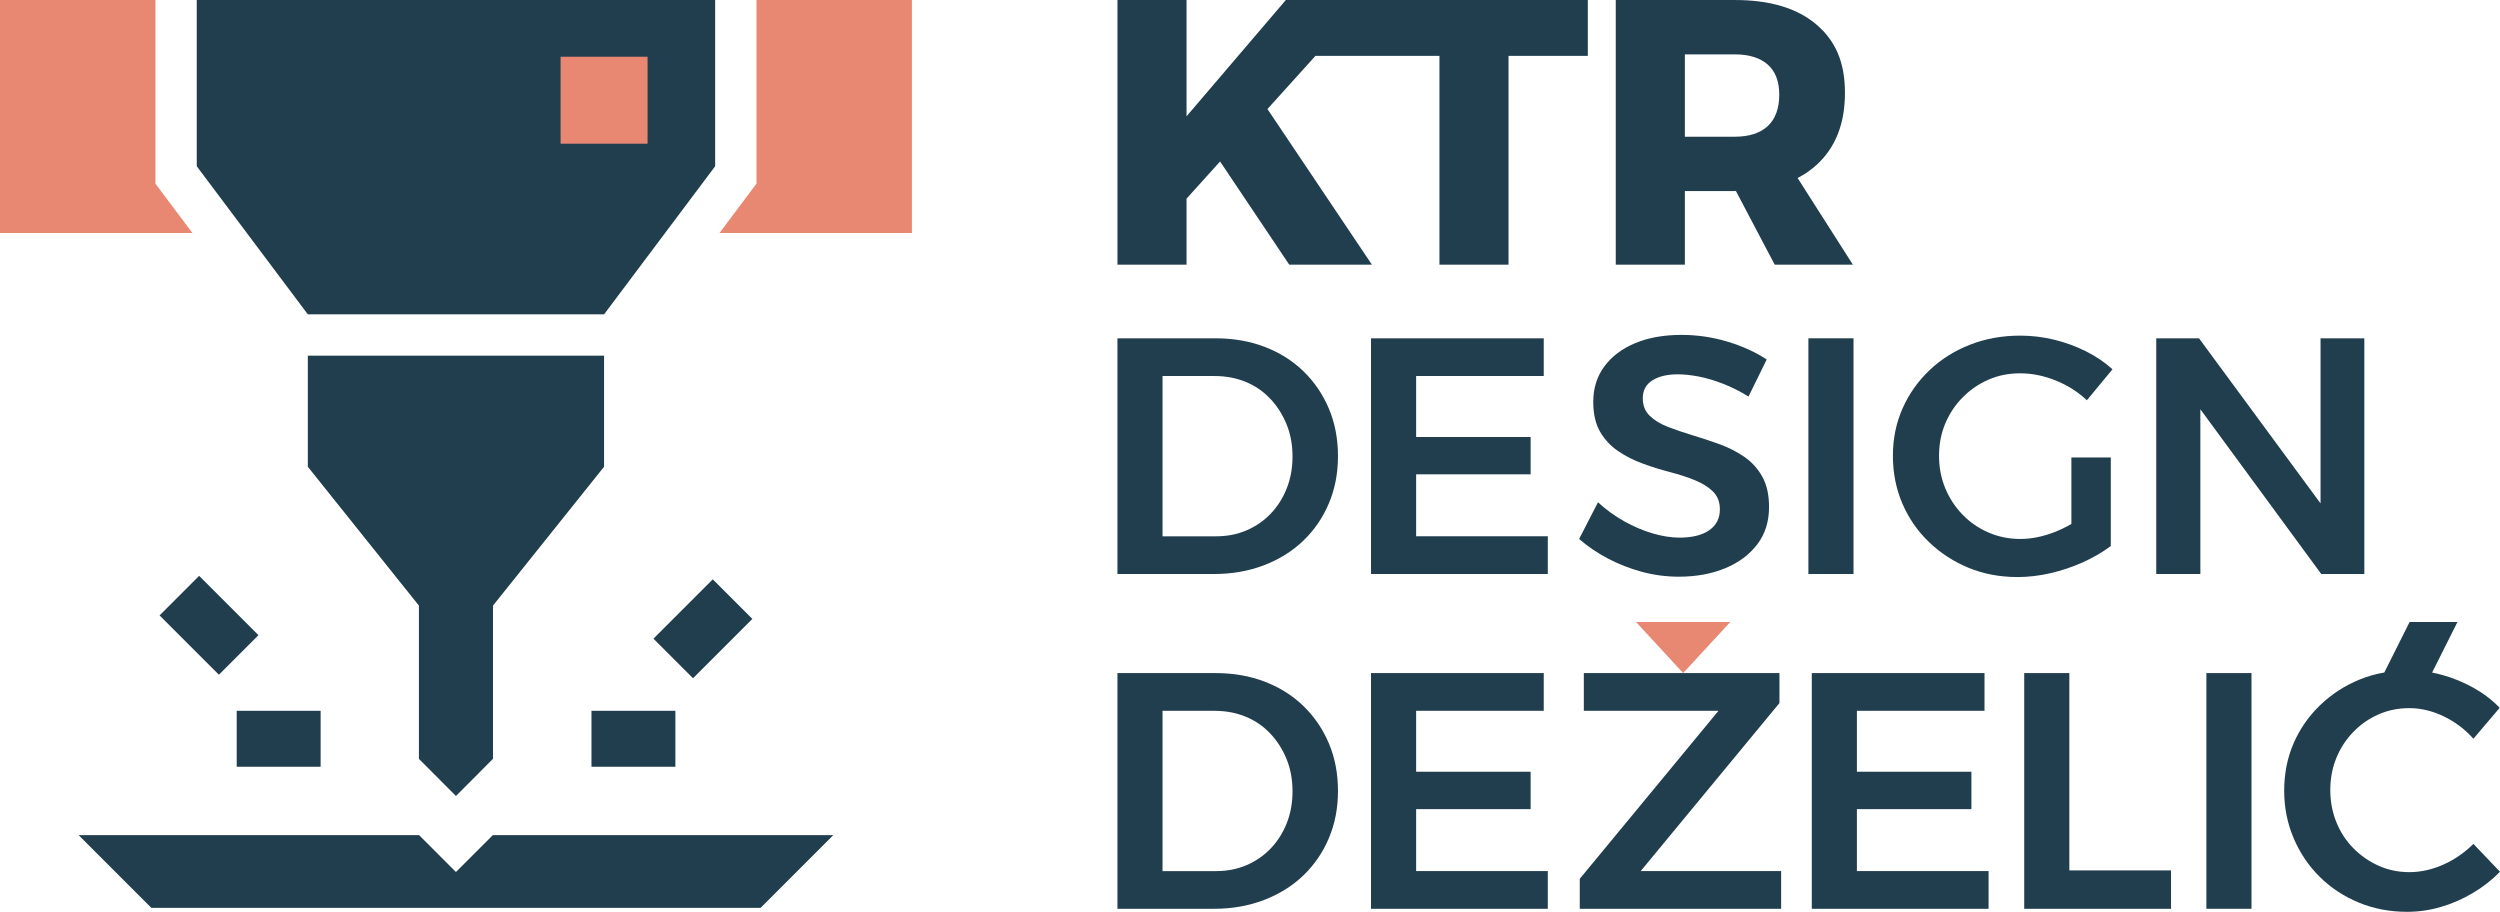
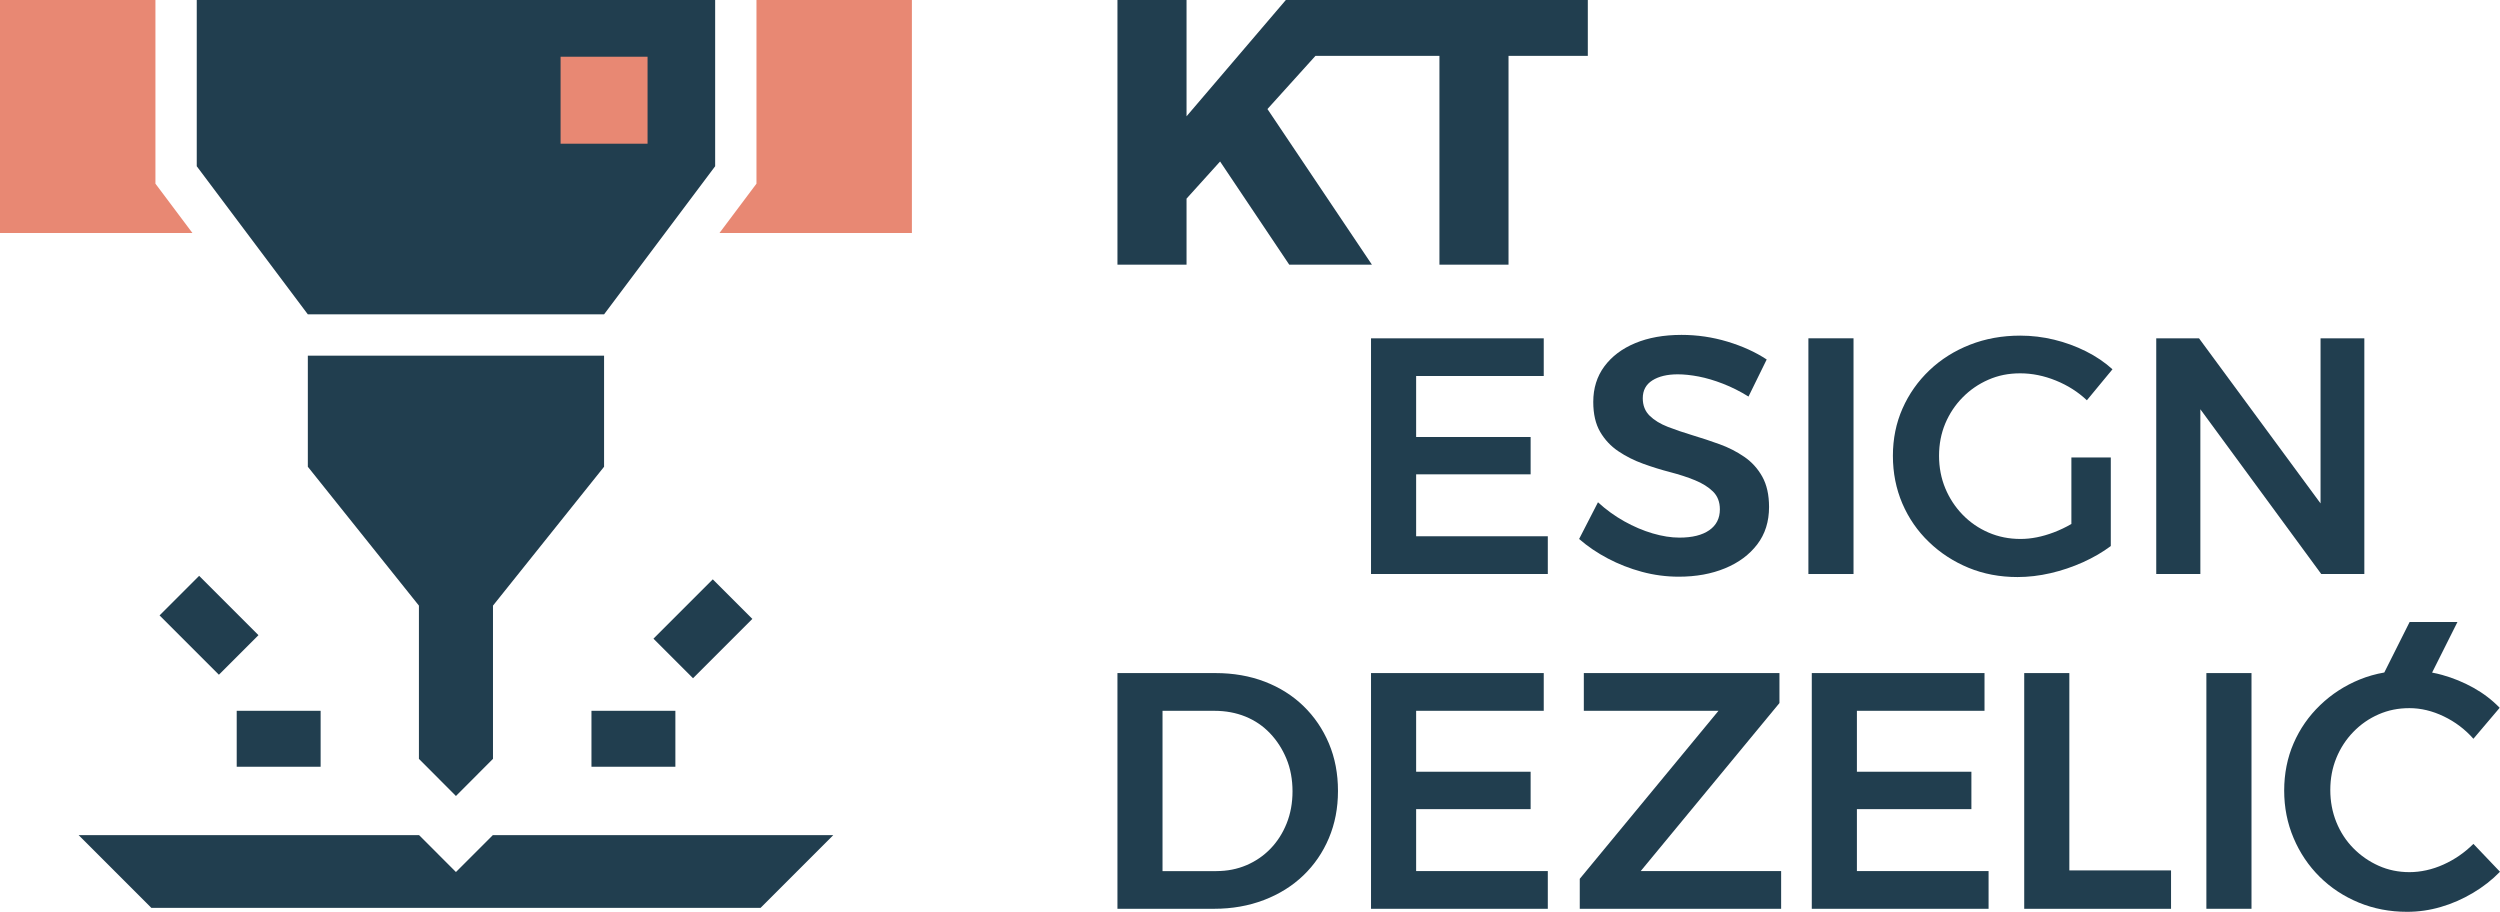
<svg xmlns="http://www.w3.org/2000/svg" id="Layer_1" data-name="Layer 1" width="377.84mm" height="137.81mm" viewBox="0 0 1071.03 390.63">
  <g>
    <polygon points="585.17 0 556.8 0 550.87 0 508.33 49.82 508.33 0 478.73 0 478.73 113.39 508.33 113.39 508.33 85.09 522.7 69.18 552.33 113.39 587.75 113.39 542.99 46.71 563.55 23.94 616.67 23.94 616.67 113.39 646.27 113.39 646.27 23.94 680.24 23.94 680.24 0 585.17 0" style="fill: #213e4f;" />
-     <path d="M770.11,76.25c2.95-1.5,5.62-3.33,7.99-5.48,8.2-7.39,12.3-17.71,12.3-30.98s-4.11-22.4-12.3-29.35C769.9,3.48,758.27,0,743.17,0h-50.96v113.39h29.61v-31.55h21.35c.17,0,.35,0,.52-.01l16.62,31.56h33.49l-23.69-37.14ZM721.82,23.29h21.35c6.14,0,10.86,1.46,14.15,4.37,3.29,2.92,4.94,7.23,4.94,12.94s-1.65,10.41-4.94,13.43c-3.28,3.02-8,4.54-14.15,4.54h-21.35V23.29Z" style="fill: #213e4f;" />
    <g>
-       <path d="M520.71,144.93c7.69,0,14.74,1.23,21.13,3.68,6.39,2.45,11.92,5.94,16.59,10.46,4.66,4.52,8.29,9.86,10.89,16.01,2.6,6.16,3.89,12.94,3.89,20.34s-1.3,14.04-3.89,20.2c-2.6,6.16-6.25,11.49-10.96,16.01-4.71,4.52-10.34,8.03-16.88,10.53-6.54,2.5-13.66,3.75-21.35,3.75h-41.4v-100.98h41.98ZM521.14,229.75c4.62,0,8.89-.84,12.84-2.52,3.94-1.68,7.38-4.04,10.31-7.07,2.93-3.03,5.24-6.63,6.92-10.82,1.68-4.18,2.52-8.78,2.52-13.78s-.86-9.74-2.6-13.92c-1.73-4.18-4.09-7.84-7.07-10.96-2.98-3.12-6.49-5.5-10.53-7.14-4.04-1.63-8.46-2.45-13.27-2.45h-22.22v68.67h23.08Z" style="fill: #213e4f;" />
      <path d="M587.35,144.93h74.01v16.16h-54.67v26.11h49.05v16.01h-49.05v26.54h56.41v16.16h-75.74v-100.98Z" style="fill: #213e4f;" />
      <path d="M749.07,169.88c-3.56-2.21-7.19-4.04-10.89-5.48-3.7-1.44-7.19-2.47-10.46-3.1-3.27-.62-6.25-.94-8.94-.94-4.52,0-8.15.87-10.89,2.6-2.74,1.73-4.11,4.28-4.11,7.65,0,3.08.99,5.58,2.96,7.5,1.97,1.93,4.57,3.51,7.79,4.76,3.22,1.25,6.76,2.45,10.6,3.61,3.85,1.15,7.69,2.43,11.54,3.82,3.85,1.39,7.38,3.2,10.6,5.41,3.22,2.21,5.79,5.05,7.72,8.51,1.92,3.46,2.89,7.79,2.89,12.98,0,6.25-1.68,11.59-5.05,16.01-3.37,4.42-7.96,7.84-13.78,10.24-5.82,2.41-12.43,3.61-19.84,3.61-5.39,0-10.65-.7-15.8-2.09-5.15-1.39-10-3.29-14.57-5.7-4.57-2.4-8.68-5.19-12.33-8.37l8.08-15.72c3.46,3.17,7.21,5.89,11.25,8.15,4.04,2.26,8.1,3.99,12.19,5.19,4.09,1.2,7.91,1.8,11.47,1.8,5.48,0,9.74-1.06,12.77-3.17,3.03-2.11,4.54-5.1,4.54-8.94,0-3.17-.99-5.72-2.96-7.65-1.97-1.92-4.54-3.53-7.72-4.83s-6.71-2.45-10.6-3.46c-3.9-1.01-7.77-2.21-11.61-3.61-3.85-1.39-7.38-3.17-10.6-5.34-3.22-2.16-5.82-4.93-7.79-8.3-1.97-3.36-2.96-7.65-2.96-12.84,0-5.86,1.59-10.94,4.76-15.22,3.17-4.28,7.57-7.6,13.2-9.95s12.24-3.54,19.84-3.54c6.73,0,13.29.96,19.69,2.89,6.39,1.93,12,4.47,16.81,7.65l-7.79,15.87Z" style="fill: #213e4f;" />
      <path d="M774.74,144.93h19.33v100.98h-19.33v-100.98Z" style="fill: #213e4f;" />
      <path d="M887.41,195.99h16.88v37.94c-3.46,2.59-7.42,4.9-11.9,6.93-4.47,2.01-9.12,3.58-13.92,4.69s-9.52,1.66-14.14,1.66c-7.6,0-14.59-1.33-20.99-3.97-6.4-2.65-12.06-6.32-16.96-11.04-4.9-4.71-8.7-10.22-11.4-16.51-2.69-6.3-4.04-13.1-4.04-20.42s1.38-14.06,4.12-20.26c2.74-6.2,6.58-11.67,11.53-16.38s10.75-8.36,17.39-10.96c6.63-2.6,13.8-3.89,21.5-3.89,4.9,0,9.73.58,14.5,1.73,4.75,1.15,9.3,2.81,13.63,4.97,4.32,2.16,8.12,4.74,11.4,7.72l-10.97,13.28c-3.75-3.56-8.18-6.38-13.27-8.45-5.1-2.07-10.2-3.1-15.29-3.1s-9.45.91-13.64,2.74c-4.18,1.83-7.85,4.35-11.02,7.57-3.18,3.22-5.65,6.95-7.44,11.18-1.77,4.23-2.67,8.85-2.67,13.84s.9,9.65,2.67,13.92c1.79,4.28,4.26,8.06,7.44,11.33,3.17,3.26,6.87,5.81,11.1,7.64,4.23,1.83,8.79,2.74,13.71,2.74,4.51,0,9.25-.93,14.21-2.81,2.67-1.02,5.2-2.22,7.57-3.61v-28.49Z" style="fill: #213e4f;" />
      <polygon points="1012.91 144.93 1012.91 245.91 994.45 245.91 942.66 175.33 942.66 245.91 923.76 245.91 923.76 144.93 942.08 144.93 994.15 215.66 994.15 144.93 1012.91 144.93" style="fill: #213e4f;" />
    </g>
    <g>
      <path d="M520.71,288.35c7.69,0,14.74,1.23,21.13,3.68,6.39,2.45,11.92,5.94,16.59,10.46,4.66,4.52,8.29,9.86,10.89,16.01,2.6,6.16,3.89,12.94,3.89,20.34s-1.3,14.04-3.89,20.2c-2.6,6.16-6.25,11.49-10.96,16.01-4.71,4.52-10.34,8.03-16.88,10.53-6.54,2.5-13.66,3.75-21.35,3.75h-41.4v-100.98h41.98ZM521.14,373.18c4.62,0,8.89-.84,12.84-2.52,3.94-1.68,7.38-4.04,10.31-7.07,2.93-3.03,5.24-6.63,6.92-10.82,1.68-4.18,2.52-8.78,2.52-13.78s-.86-9.74-2.6-13.92c-1.73-4.18-4.09-7.84-7.07-10.96-2.98-3.12-6.49-5.5-10.53-7.14-4.04-1.63-8.46-2.45-13.27-2.45h-22.22v68.67h23.08Z" style="fill: #213e4f;" />
      <path d="M587.35,288.35h74.01v16.16h-54.67v26.11h49.05v16.01h-49.05v26.54h56.41v16.16h-75.74v-100.98Z" style="fill: #213e4f;" />
      <path d="M678.52,288.35h83.82v12.84l-59.44,71.98h60.16v16.16h-86.27v-12.84l59.44-71.99h-57.7v-16.16Z" style="fill: #213e4f;" />
      <path d="M776.18,288.35h74.01v16.16h-54.67v26.11h49.05v16.01h-49.05v26.54h56.41v16.16h-75.74v-100.98Z" style="fill: #213e4f;" />
      <path d="M867.2,288.35h19.33v84.54h43.57v16.45h-62.9v-100.98Z" style="fill: #213e4f;" />
      <path d="M945.24,288.35h19.33v100.98h-19.33v-100.98Z" style="fill: #213e4f;" />
    </g>
    <path d="M1071.03,373.46c-3.37,3.46-7.24,6.5-11.61,9.09-4.38,2.6-8.94,4.61-13.71,5.99-4.75,1.4-9.59,2.09-14.49,2.09-7.41,0-14.31-1.32-20.7-3.96-6.4-2.65-11.98-6.32-16.74-11.04-4.75-4.71-8.49-10.24-11.17-16.59-2.7-6.35-4.04-13.13-4.04-20.34s1.34-14.07,4.04-20.27c2.69-6.2,6.48-11.65,11.4-16.37,4.9-4.71,10.55-8.36,16.94-10.97,3.34-1.36,6.85-2.35,10.51-2.99l10.85-21.63h20.49l-10.86,21.67c1.46.27,2.91.6,4.35,1.01,4.67,1.3,9.12,3.13,13.35,5.48,4.23,2.36,7.99,5.22,11.25,8.59l-11.25,13.27c-3.56-4.03-7.79-7.24-12.69-9.59-4.9-2.36-9.81-3.53-14.72-3.53s-9.12.89-13.2,2.66c-4.09,1.79-7.69,4.28-10.82,7.51-3.13,3.22-5.56,6.95-7.29,11.18s-2.59,8.79-2.59,13.71.86,9.49,2.59,13.78c1.73,4.27,4.16,8,7.29,11.17,3.13,3.18,6.73,5.68,10.82,7.51,4.08,1.83,8.49,2.74,13.2,2.74s9.76-1.07,14.57-3.25c4.81-2.16,9.09-5.12,12.84-8.86l11.4,11.96Z" style="fill: #213e4f;" />
-     <polygon points="721.08 288.35 741.27 266.47 700.89 266.47 721.08 288.35" style="fill: #e88873;" />
  </g>
  <g>
    <g>
      <path d="M68.36,263.64l16.95-16.95,25.42,25.42-16.95,16.95-25.42-25.42Z" style="fill: #213e4f;" />
      <path d="M101.41,304.51h35.95v23.97h-35.95v-23.97Z" style="fill: #213e4f;" />
      <path d="M279.95,273.61l25.42-25.42,16.95,16.95-25.42,25.42-16.95-16.95Z" style="fill: #213e4f;" />
      <path d="M253.39,304.51h35.95v23.97h-35.95v-23.97Z" style="fill: #213e4f;" />
    </g>
    <g>
      <g>
        <path d="M66.59,78.68V0H0v99.83h82.45l-15.86-21.15Z" style="fill: #e88873;" />
        <path d="M390.67,0h-66.59v78.68l-15.86,21.15h82.45V0Z" style="fill: #e88873;" />
      </g>
      <path d="M211.2,325.1v-65.65l47.59-59.49v-47.59h-126.91v47.59l47.59,59.49v65.65l15.86,15.91,15.86-15.91Z" style="fill: #213e4f;" />
      <polygon points="84.29 0 84.29 71.22 131.88 134.67 258.79 134.67 306.38 71.22 306.38 0 84.29 0" style="fill: #213e4f;" />
    </g>
    <rect x="240.16" y="24.3" width="37.26" height="37.26" style="fill: #e88873;" />
    <polygon points="211.14 357.77 195.33 373.58 179.53 357.77 33.68 357.77 64.84 388.94 325.83 388.94 356.99 357.77 211.14 357.77" style="fill: #213e4f;" />
  </g>
</svg>